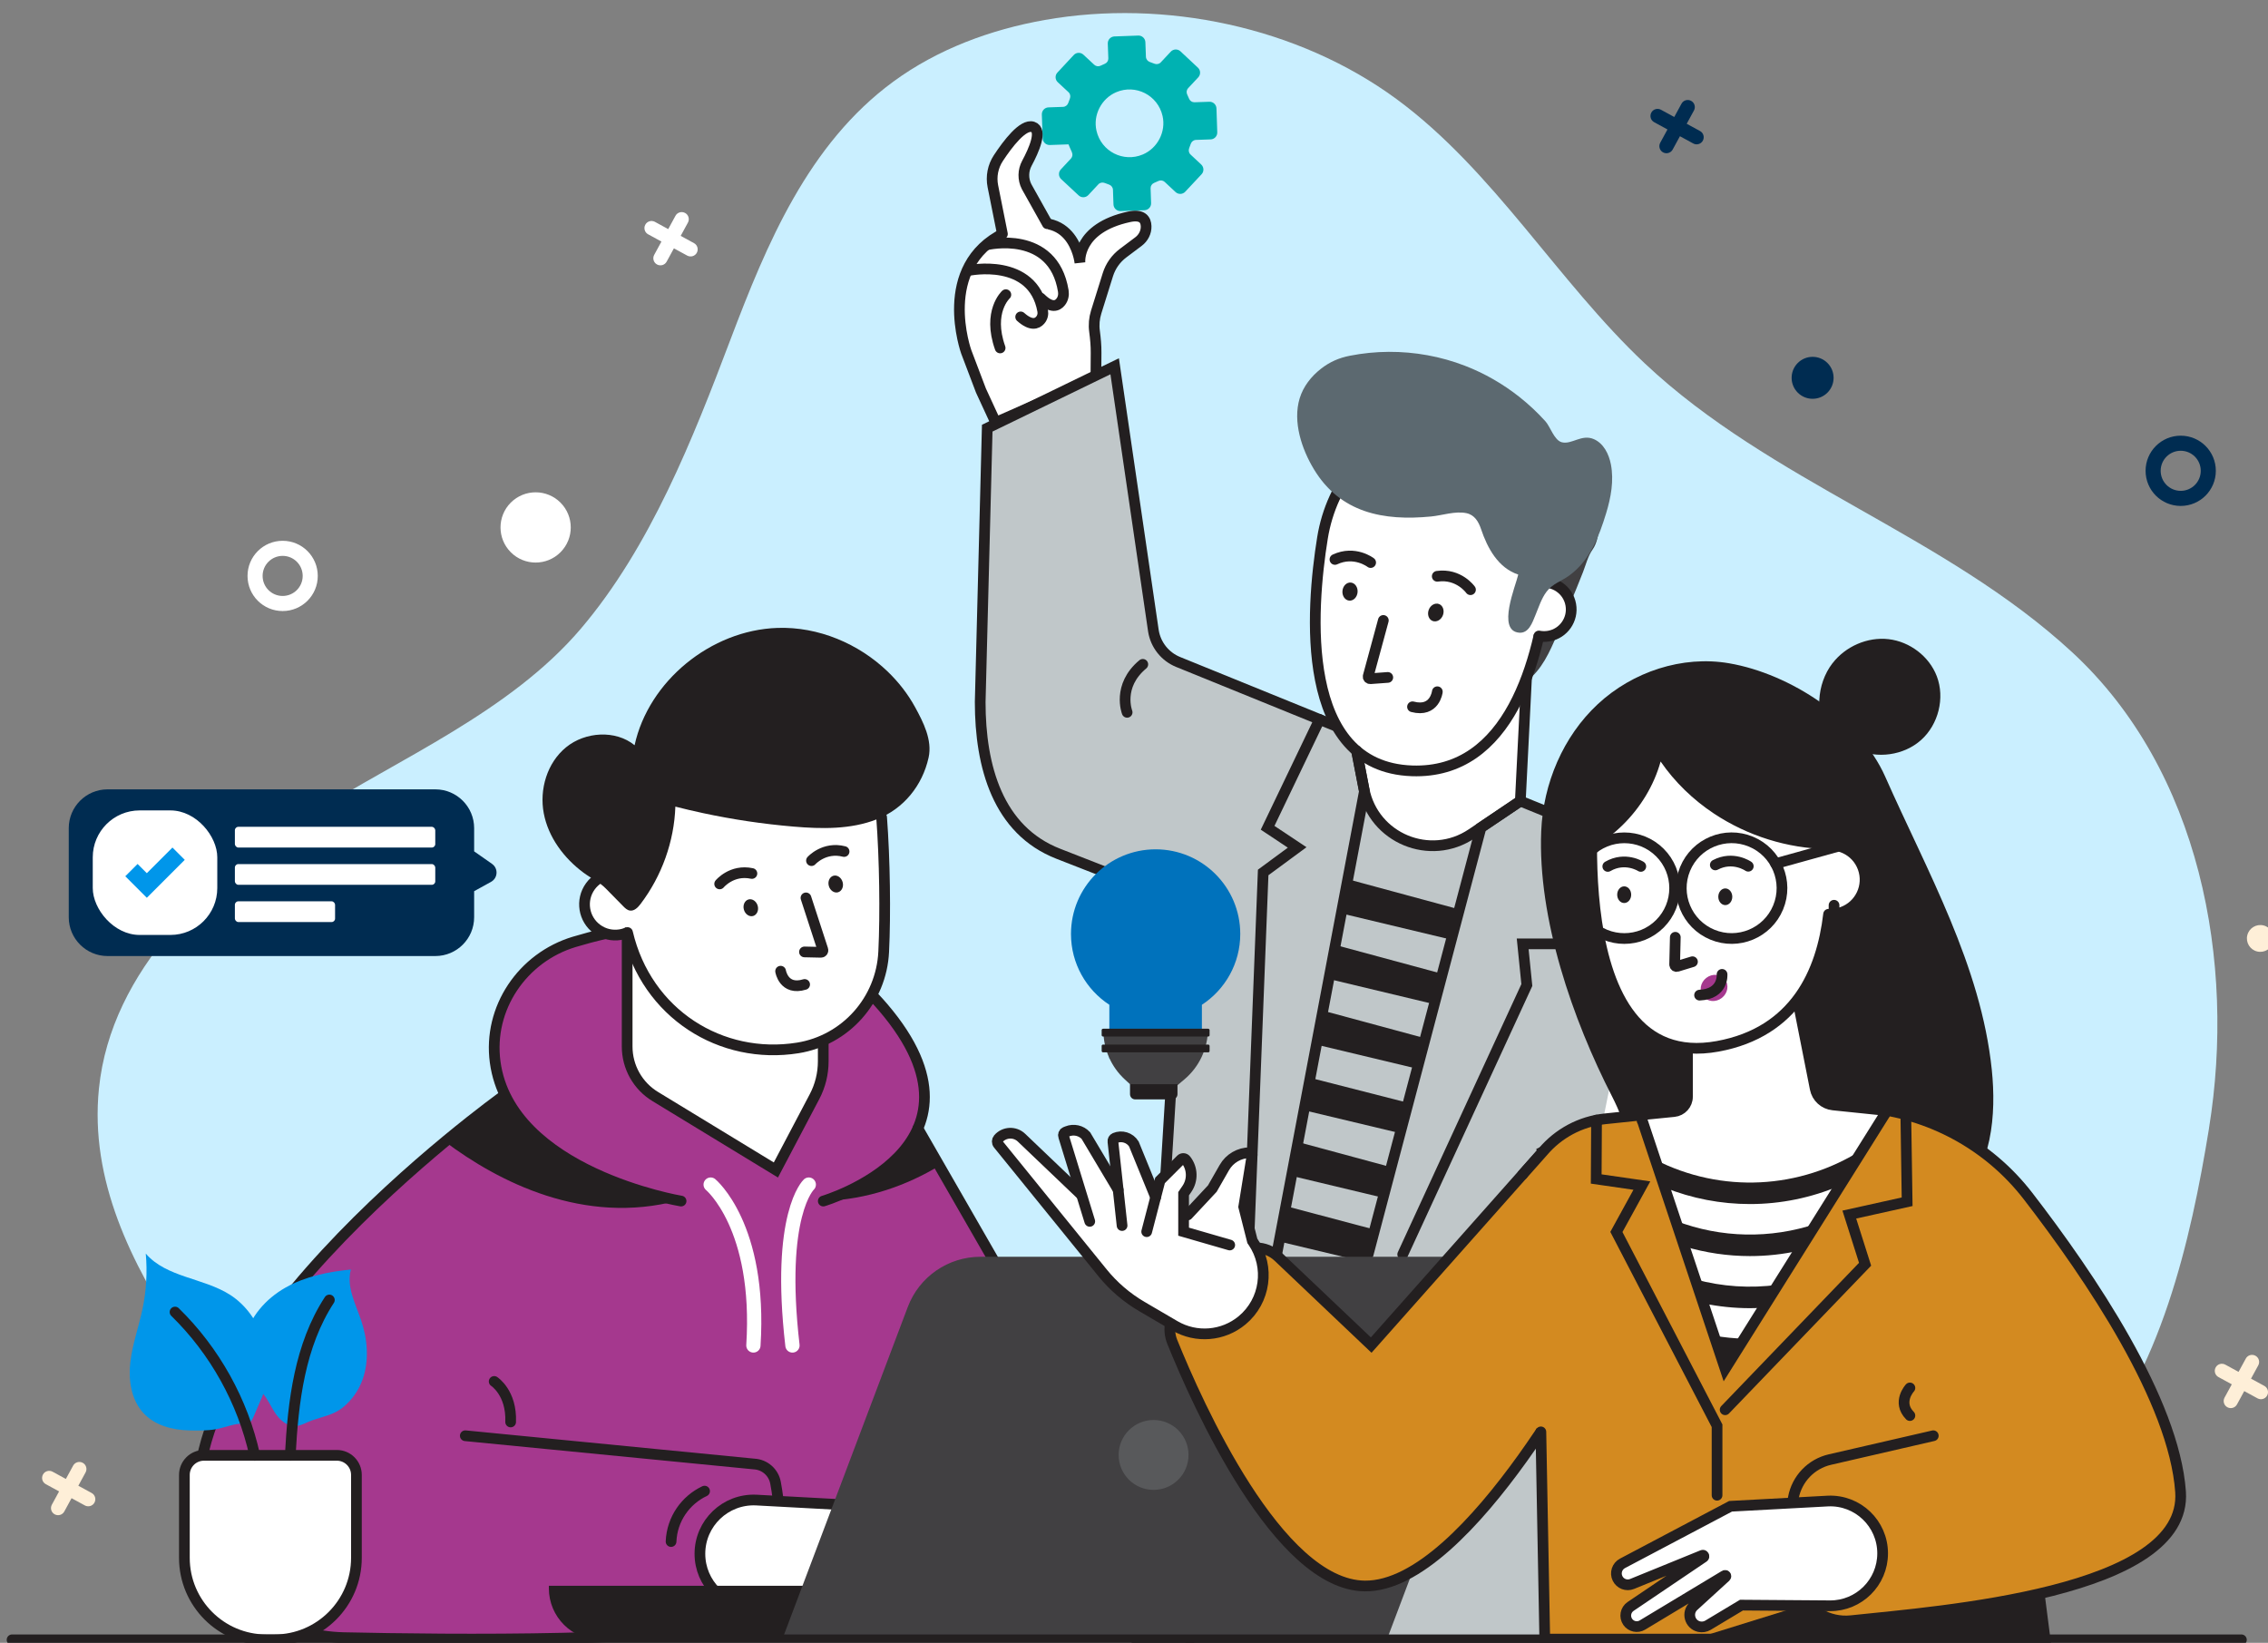
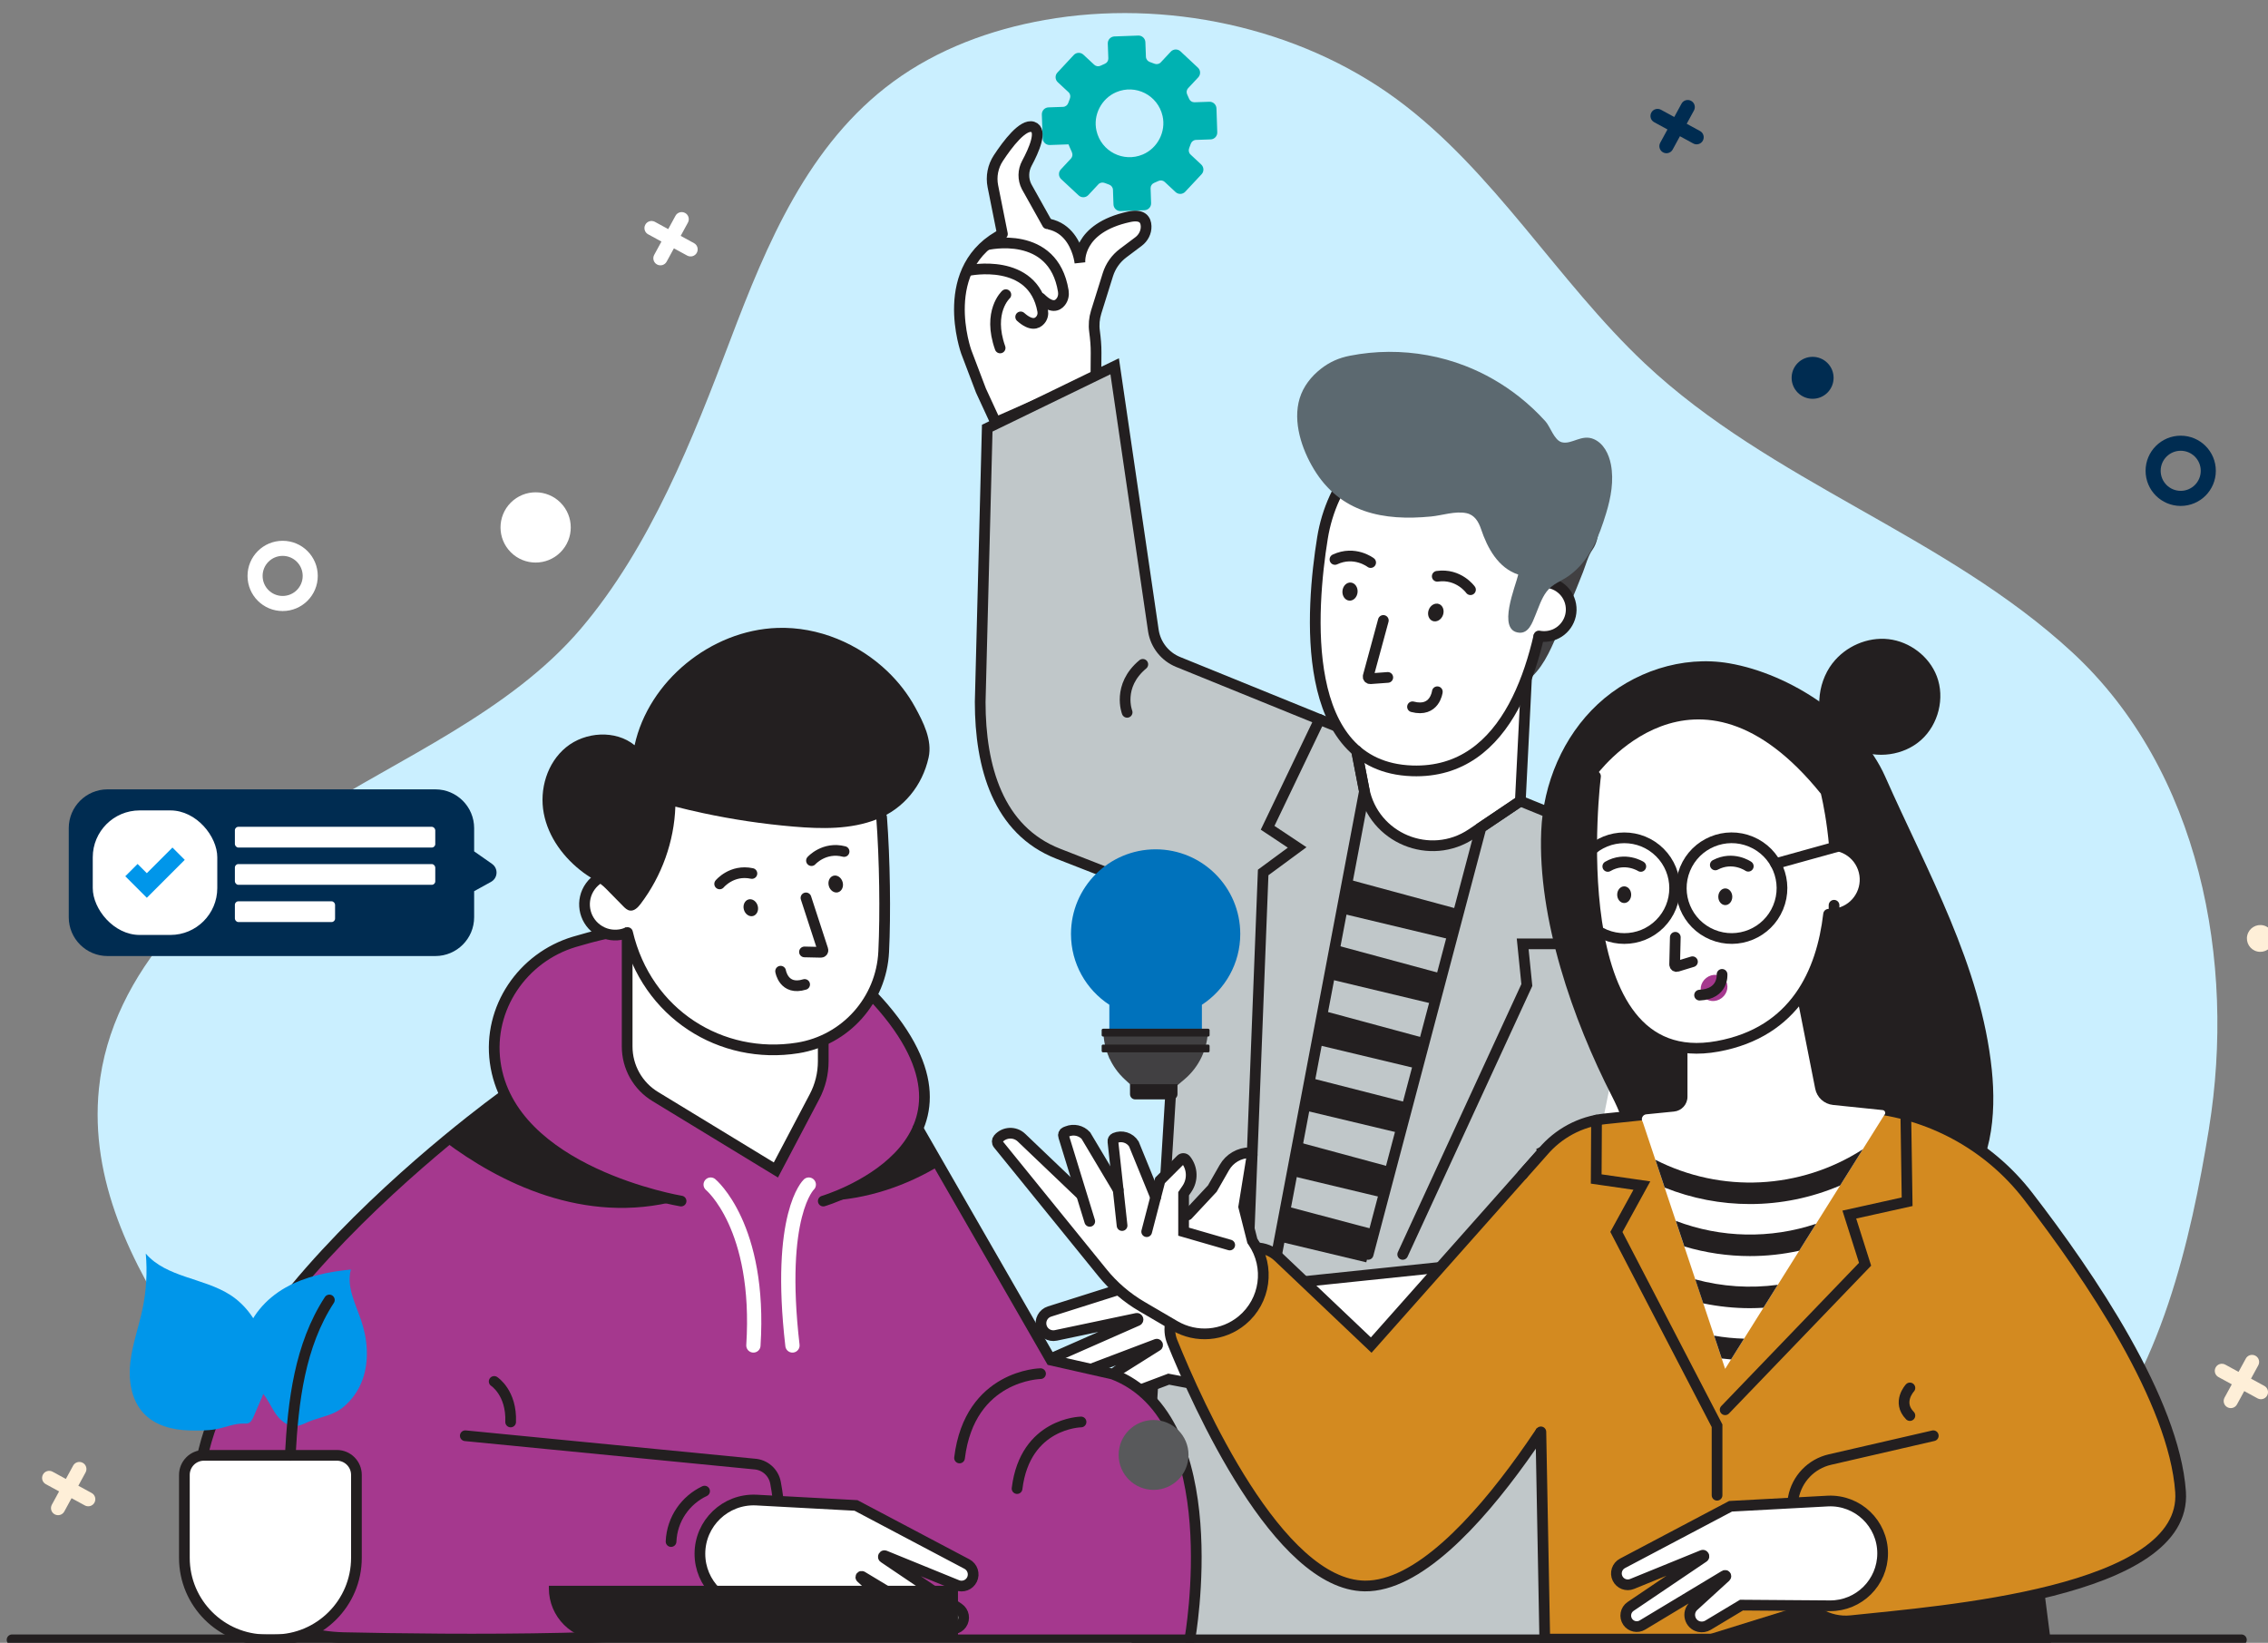
<svg xmlns="http://www.w3.org/2000/svg" id="Livello_1" viewBox="0 0 622.51 450.89">
  <rect x="0" y="0" width="622.51" height="450.89" fill="#808080" stroke="none" />
  <defs>
    <style>.cls-1{stroke:#fff;stroke-width:3.92px;}.cls-1,.cls-2{fill:none;stroke-linecap:round;stroke-miterlimit:10;}.cls-2{stroke:#231f20;stroke-width:2.94px;}.cls-3{fill:#5c6970;}.cls-3,.cls-4,.cls-5,.cls-6,.cls-7,.cls-8,.cls-9,.cls-10,.cls-11,.cls-12,.cls-13,.cls-14,.cls-15,.cls-16{stroke-width:0px;}.cls-4{fill:#58595b;}.cls-5{fill:#414042;}.cls-6{fill:#231f20;}.cls-7{fill:#d38a20;}.cls-8{fill:#caefff;}.cls-9{fill:#c0c7c9;}.cls-10{fill:#a5388e;}.cls-11{fill:#fff;}.cls-12{fill:#feefd8;}.cls-13{fill:#002c51;}.cls-14{fill:#00b2b2;}.cls-15{fill:#0096ea;}.cls-16{fill:#0072bc;}</style>
  </defs>
  <path class="cls-8" d="m606.31,309.68c7.4-45.6-2.41-98.2-37.55-130.66-34.96-32.29-82.6-46.62-117.32-79.29-23.99-22.58-41.4-52.87-68.09-72.51C356.3,7.33,319.64-.33,286.78,5.48c-14.87,2.63-29.41,8-41.58,16.92-23.36,17.13-34.74,44.51-44.68,70.73-10.31,27.23-22.02,57.04-41.15,79.49-19.36,22.71-49.48,35.39-74.23,51.05-27.68,17.51-54.65,42.48-57.98,75.07-2.58,25.24,8.94,48.09,22.38,68.52,17.81,27.1,39.08,53.03,55.1,80.97,45.65-2.35,93.11.32,139.13.55,58.5.3,117,.59,175.5.89,24.83.13,53.12,4.46,76.4-4.05,27.16-9.93,56.5-22.37,76.08-44.65,21.25-24.19,29.56-60.39,34.57-91.29Z" />
  <path class="cls-14" d="m294.21,41.8c.27.58.17,1.26-.27,1.73l-2.77,2.97c-.71.76-.67,1.95.09,2.66l4.8,4.47c.76.71,1.95.67,2.66-.09l2.75-2.95c.45-.49,1.16-.61,1.78-.36.37.15.75.29,1.13.42.63.21,1.08.77,1.1,1.44l.14,4.02c.04,1.04.91,1.86,1.95,1.82l6.56-.23c1.04-.04,1.86-.91,1.82-1.95l-.14-4.06c-.02-.64.35-1.23.94-1.48.38-.16.81-.35,1.21-.54.58-.27,1.26-.17,1.73.27l2.97,2.77c.76.71,1.95.67,2.66-.09l4.48-4.79c.71-.76.67-1.95-.09-2.67l-2.94-2.75c-.49-.46-.61-1.16-.36-1.78.15-.37.29-.75.42-1.13.21-.63.77-1.08,1.44-1.1l4.02-.14c1.04-.03,1.86-.91,1.82-1.95l-.22-6.56c-.04-1.04-.91-1.86-1.95-1.82l-4.07.14c-.64.02-1.23-.35-1.48-.94-.16-.38-.35-.81-.54-1.21-.27-.58-.17-1.26.27-1.73l2.77-2.96c.71-.76.67-1.95-.09-2.66l-4.79-4.48c-.76-.71-1.95-.67-2.66.09l-2.75,2.94c-.46.49-1.16.61-1.78.35-.39-.16-.78-.31-1.18-.44-.63-.21-1.08-.77-1.11-1.43l-.15-4.02c-.04-1.04-.91-1.85-1.95-1.82l-6.55.24c-1.04.04-1.85.91-1.82,1.95l.15,4.06c.02.64-.34,1.23-.93,1.48-.38.16-.81.36-1.21.55-.58.27-1.26.17-1.73-.27l-2.97-2.76c-.76-.71-1.96-.67-2.66.1l-4.47,4.8c-.71.76-.67,1.95.1,2.66l2.95,2.74c.49.46.61,1.16.36,1.78-.15.37-.29.75-.42,1.13-.21.63-.77,1.08-1.43,1.11l-4.02.14c-1.04.04-1.85.91-1.82,1.95l.23,6.56c.04,1.04.91,1.85,1.95,1.82l5.14-.18c.02.07.5,1.22.95,2.19Zm19.48.59c-5.32,2.27-11.44-.78-12.74-6.54-.97-4.29,1.37-8.81,5.41-10.54,5.32-2.28,11.44.78,12.74,6.54.97,4.29-1.37,8.82-5.41,10.54Z" />
  <path class="cls-5" d="m426.57,135.01c1.56-.19,2.98.1,4.39.74.66.3,1.37.34,2.04.6.76.29,1.47.72,2.16,1.15,1.8,1.13,3.77,2.5,4.14,4.59.17.97-.04,1.96-.25,2.92-.45,1.98-.72,4.11-1.91,5.8-1.3,1.83-1.84,4.15-2.64,6.2-2.26,5.77-4.69,11.47-7.12,17.18-2.02,4.73-4.21,9.7-8.35,12.75-1.3.96-3.04,1.71-4.49,1.01-1.21-.58-1.79-1.97-2.22-3.25-3.53-10.64-3.64-22.38-.3-33.09,1.59-5.11,4.06-10.13,8.17-13.57,1.83-1.53,4.02-2.74,6.39-3.02Z" />
  <path class="cls-11" d="m275.71,63.95c18.8-9.11,20.67,7.84,20.71,8.18-.03-.31-.83-9.51,13.48-12.62,3.69-.8,4.62.84,4.68,2.56.06,1.66-.76,3.23-2.09,4.23l-4.23,3.18c-1.98,1.49-3.44,3.55-4.18,5.92l-3.21,10.26c-.53,1.71-.69,3.5-.45,5.26.26,1.97.45,3.95.43,5.94l-.05,6.97-27.51,12.12-4.04-8.75-4.03-10.61s-8.48-23.44,10.51-32.65Z" />
  <path class="cls-2" d="m275.71,63.95c18.8-9.11,20.67,7.84,20.71,8.18-.03-.31-.83-9.51,13.48-12.62,3.69-.8,4.62.84,4.68,2.56.06,1.66-.76,3.23-2.09,4.23l-4.23,3.18c-1.98,1.49-3.44,3.55-4.18,5.92l-3.21,10.26c-.53,1.71-.69,3.5-.45,5.26.26,1.97.45,3.95.43,5.94l-.05,6.97-27.51,12.12-4.04-8.75-4.03-10.61s-8.48-23.44,10.51-32.65Z" />
  <path class="cls-11" d="m275.39,65.51l-2.88-14.39c-.53-2.66,0-5.43,1.49-7.7,2.58-3.93,6.77-9.45,9.46-8.59,2.75.89.3,6.43-1.62,9.99-1.07,1.99-1.1,4.38-.08,6.39l6.48,12.89-12.85,1.4Z" />
  <path class="cls-2" d="m275.14,64.23l-2.62-13.11c-.53-2.66,0-5.43,1.49-7.7,2.58-3.93,6.77-9.45,9.46-8.59,2.75.89.3,6.43-1.62,9.99-1.07,1.99-1.1,4.38-.08,6.39l5.7,10.19" />
  <path class="cls-2" d="m270.97,67.16s18.11-4.28,20.88,12.71c.17,1.05-.05,2.15-.71,2.98-.89,1.14-2.57,1.89-5.51-1.03" />
  <path class="cls-2" d="m265.92,74.23s17.59-3.72,20.27,11.06c.17.91-.05,1.87-.69,2.59-.87.99-2.5,1.64-5.35-.9" />
  <path class="cls-2" d="m276.08,80.88s-5.11,4.65-1.57,14.62" />
  <path class="cls-9" d="m452.61,234.21l-129.24-52.52c-3.61-1.47-6.18-4.71-6.79-8.56l-10.63-72.6-34.98,16.99-1.93,75.17c0,17.76,4.88,35.17,21.42,41.63l23.55,9.2c6.48,2.53,10.48,9.06,9.8,15.98l-11.7,190.3h151.17v-199.74c0-6.96-4.22-13.23-10.67-15.85Z" />
  <path class="cls-2" d="m452.61,234.21l-129.24-52.52c-3.61-1.47-6.18-4.71-6.79-8.56l-10.63-72.6-34.98,16.99-1.93,75.17c0,17.76,4.88,35.17,21.42,41.63l23.55,9.2c6.48,2.53,10.48,9.06,9.8,15.98l-11.7,190.94h151.17v-200.38c0-6.96-4.22-13.23-10.67-15.85Z" />
  <path class="cls-11" d="m451.51,250.14l2.93-14.71c11.93,5.17,20.73,15.67,23.72,28.33l18.29,77.41c5.39,22.8-11.91,44.65-35.33,44.65h-113.78s-14.89-22.25,0-32.99l85.54-10.04,18.63-92.65Z" />
  <path class="cls-2" d="m454.44,235.43c11.93,5.17,20.73,15.67,23.72,28.33l18.29,77.41c5.39,22.8-11.91,44.65-35.33,44.65h-110.97c-1.8,0-3.45-.98-4.32-2.55-3.37-6.15-10.3-21.92,1.51-30.43l54.99-5.72" />
  <path class="cls-11" d="m419.08,184.26l-1.79,35.6-13.71,9.23c-11.23,7.56-26.55,1.21-29.12-12.09l-3.06-15.79,1.48-22.92,46.2,5.97Z" />
  <path class="cls-2" d="m419.08,184.26l-1.79,35.6-13.34,8.98c-11.41,7.68-26.96,1.23-29.57-12.27l-2.98-15.36,1.48-22.92,46.2,5.97Z" />
  <path class="cls-11" d="m372.59,126.96c-5.12,5.82-8.36,13.04-9.6,20.69-3.18,19.68-6.58,62.81,24.56,63.92,26.92.96,34.96-30.68,37.34-51.89,1.73-15.5-5.35-30.81-18.68-38.92-9.59-5.84-21.64-7.43-33.62,6.2Z" />
  <path class="cls-2" d="m372.59,126.96c-5.12,5.82-8.36,13.04-9.6,20.69-3.18,19.68-6.58,62.81,24.56,63.92,26.92.96,34.96-30.68,37.34-51.89,1.73-15.5-5.35-30.81-18.68-38.92-9.59-5.84-21.64-7.43-33.62,6.2Z" />
  <path class="cls-11" d="m416.51,168.58c.72,4.04,4.59,6.73,8.62,6,4.04-.72,6.73-4.59,6-8.62-.72-4.04-4.59-6.73-8.62-6-4.04.72-6.73,4.59-6,8.62Z" />
  <path class="cls-2" d="m422.39,174.56c.88.17,1.81.19,2.75.02,4.04-.72,6.73-4.59,6-8.62-.72-4.04-4.59-6.73-8.62-6" />
  <path class="cls-3" d="m421.41,168.9c.92-2.2,1.65-4.62,3.11-6.54,1.67-2.18,4.02-2.82,6.18-4.38,5.67-4.11,8.18-10.68,10.15-17.13,1.32-4.33,2.16-8.94,1.3-13.39-.55-2.86-2.02-5.79-4.7-6.94-3.33-1.43-6.02,1.54-8.75.87-2.09-.51-3.18-4.26-4.49-5.72-2.19-2.43-4.58-4.67-7.14-6.7-4.53-3.59-9.6-6.51-15-8.59-6.65-2.57-13.79-3.85-20.91-3.81-3.58.02-7.16.38-10.67,1.07-3,.59-5.52,1.7-7.93,3.58-2.67,2.08-4.85,4.86-5.84,8.13-1.94,6.42.58,13.94,3.92,19.45,7.24,11.96,19.07,14.24,32.16,12.96,3.08-.3,6.63-1.56,9.71-.91,2.23.47,3.32,2.35,4,4.37,1.75,5.19,4.66,10.64,10.21,12.48-.69,3.1-5.95,15.42.24,15.95,2.65.23,3.63-2.78,4.45-4.75Z" />
  <path class="cls-2" d="m426.18,322.5s-5.02,6.4-2.35,13.72" />
  <path class="cls-11" d="m351.68,352.6l-28.86-3.64-34.74,11c-1.75.55-2.74,2.39-2.24,4.16h0c.48,1.72,2.22,2.77,3.97,2.4l22.17-4.67c.38-.08.55.45.19.61l-24,10.57c-1.68.74-2.43,2.72-1.66,4.38h0c.72,1.56,2.53,2.3,4.15,1.69l26.76-10.15c.27-.1.45.27.21.42l-10.93,6.87c-2.46,1.55-2.16,5.22.52,6.35h0c.85.36,1.8.37,2.66.05l10.9-4.11,25.91,4.89c8.51,1.59,16.7-4.04,18.24-12.57h0c1.59-8.75-4.44-17.05-13.25-18.26Z" />
  <path class="cls-2" d="m351.68,352.6l-28.86-3.64-34.74,11c-1.75.55-2.74,2.39-2.24,4.16h0c.48,1.72,2.22,2.77,3.97,2.4l22.17-4.67c.38-.08.55.45.19.61l-24,10.57c-1.68.74-2.43,2.72-1.66,4.38h0c.72,1.56,2.53,2.3,4.15,1.69l26.76-10.15c.27-.1.45.27.21.42l-10.93,6.87c-2.46,1.55-2.16,5.22.52,6.35h0c.85.36,1.8.37,2.66.05l10.9-4.11,25.91,4.89c8.51,1.59,16.7-4.04,18.24-12.57h0c1.59-8.75-4.44-17.05-13.25-18.26Z" />
  <path class="cls-2" d="m309.37,195.51s-2.83-7.22,4.3-13.17" />
  <path class="cls-2" d="m379.69,170.29l-4.15,15.29c-.1.37.19.73.58.7l4.79-.35" />
  <path class="cls-2" d="m394.51,189.86s-.67,5.75-6.81,4.13" />
  <path class="cls-2" d="m376.21,154.4s-4.38-3.39-9.8-.85" />
  <path class="cls-2" d="m403.61,161.85s-3.2-4.52-9.12-3.68" />
  <path class="cls-6" d="m368.47,162.19c-.12,1.37.71,2.56,1.86,2.66,1.15.1,2.17-.93,2.29-2.3s-.71-2.56-1.86-2.66c-1.15-.1-2.17.93-2.29,2.3Z" />
  <path class="cls-6" d="m392.14,167.41c-.46,1.29.04,2.66,1.12,3.04s2.34-.35,2.8-1.64c.46-1.29-.04-2.66-1.12-3.04s-2.34.35-2.8,1.64Z" />
  <polyline class="cls-2" points="426.82 223.73 431.25 259.06 417.94 259.06 419.08 270.36 385.01 344.29" />
  <polyline class="cls-2" points="362.19 197.46 347.93 227.2 356.04 232.59 346.71 239.46 342.51 347.12" />
  <polygon class="cls-6" points="368.15 250.69 398.34 257.91 400.58 249.61 370.14 241.37 368.15 250.69" />
  <polygon class="cls-6" points="364.74 268.7 394.16 275.74 396.41 267.43 366.51 259.35 364.74 268.7" />
  <polygon class="cls-6" points="361.33 286.71 389.09 293.35 391.2 284.98 363.09 277.38 361.33 286.71" />
  <polygon class="cls-6" points="357.91 304.72 384.37 311.04 386.52 302.7 359.6 295.82 357.91 304.72" />
  <polygon class="cls-6" points="354.5 322.73 379.71 328.76 381.85 320.36 356.26 313.44 354.5 322.73" />
  <polygon class="cls-6" points="351.09 340.74 375.01 346.46 377.32 337.5 352.93 331.03 351.09 340.74" />
  <polyline class="cls-2" points="417.3 219.86 406.5 227.13 375.52 344.29" />
  <polyline class="cls-2" points="372.35 206.06 374.5 217.18 349.88 347.12" />
  <path class="cls-16" d="m340.42,256.34c0-12.83-10.4-23.23-23.23-23.23s-23.23,10.4-23.23,23.23c0,8.14,4.19,15.29,10.53,19.44v14.82l25.4-2.61v-12.21c6.34-4.15,10.53-11.3,10.53-19.44Z" />
  <path class="cls-5" d="m325.03,296.3l-1.93,1.62h-12.57l-1.81-1.67c-3.74-3.44-5.86-8.29-5.86-13.37v-.52h28.69c0,5.38-2.38,10.48-6.51,13.93Z" />
  <rect class="cls-6" x="302.38" y="282.36" width="29.62" height="2.13" rx=".36" ry=".36" />
  <rect class="cls-6" x="302.38" y="286.7" width="29.62" height="2.13" rx=".36" ry=".36" />
  <path class="cls-6" d="m310.16,297.58h13.03v2.74c0,.79-.64,1.43-1.43,1.43h-10.17c-.79,0-1.43-.64-1.43-1.43v-2.74h0Z" />
  <path class="cls-10" d="m233.78,296.48c6.8-.02,13.07,3.62,16.44,9.53l38.29,67.3,16.93,3.83c31.97,12.22,21.16,72.74,21.16,72.74l-232.33-.4c-15.6-.35-29.98-9.24-36.56-23.38-22.76-48.91,66.31-115.24,83.43-127.4,1.79-1.27,3.93-1.96,6.14-1.96l86.52-.25Z" />
  <path class="cls-6" d="m138.26,300.75c-3.93,2.86-9.63,7.14-16.24,12.51,14.81,11.14,38.29,23.14,64.08,16.24,0,0-37.71-5.71-47.84-28.75Z" />
  <path class="cls-6" d="m225.97,329.65c12.29-.42,22.99-4.32,32.1-9.83l-6.08-10.68c-6.16,14.06-26.03,20.51-26.03,20.51Z" />
  <path class="cls-10" d="m242.42,276.52c-25.71-30.12-63.87-24.31-84.81-18.01-14.25,4.29-23.7,18.24-21.71,32.98,4.09,30.33,51.03,38.16,51.03,38.16h39.02s49.37-14.58,16.46-53.13Z" />
  <path class="cls-2" d="m186.94,329.65s-46.94-7.82-51.03-38.16c-1.99-14.74,7.46-28.69,21.71-32.98,20.94-6.3,59.09-12.11,84.81,18.01,32.91,38.55-16.46,53.13-16.46,53.13" />
  <circle class="cls-11" cx="168.86" cy="248.22" r="8.43" transform="translate(-131.22 239.45) rotate(-54.1)" />
  <circle class="cls-2" cx="168.86" cy="248.22" r="8.43" transform="translate(-131.22 239.45) rotate(-54.1)" />
  <path class="cls-11" d="m172.14,256.46v32.44c0,4.58,2.39,8.83,6.3,11.21l34.52,21.02,13.01-24.68v-30.74l-53.82-9.24Z" />
  <path class="cls-2" d="m172.14,256.46v30.78c0,5.61,2.92,10.81,7.71,13.72l33.11,20.16,10.6-20.12c1.58-2.99,2.4-6.32,2.4-9.71v-5.63" />
  <path class="cls-11" d="m218.97,287.62h0c-21,3.36-41.11-9.82-46.41-30.42l-10.87-42.31s69.14-30.16,76.14-12.19c5.58,14.33,5.63,39.87,4.73,58.54-.64,13.27-10.47,24.28-23.58,26.38Z" />
  <path class="cls-2" d="m241.98,224.31c.87,11.51,1.08,26.57.57,36.93-.64,13.27-10.47,24.28-23.58,26.38h0c-21,3.36-41.48-9.31-46.73-31.67" />
  <path class="cls-6" d="m192.92,223.16c-2.53-.54-5.05-1.13-7.55-1.77-.33,9.56-3.71,19.03-9.56,26.73-.72.95-1.72,1.97-2.91,1.8-.75-.11-1.33-.67-1.85-1.2-1.59-1.62-3.18-3.23-4.77-4.85-1.89-1.92-3.91-2.71-6.12-4.35-5.41-4.01-9.67-9.75-10.91-16.3-1.24-6.55.9-13.86,6.14-18.13,5.24-4.28,13.59-4.81,18.79-.55,3.84-17.57,20.88-31.57,39.18-32.2,11.27-.39,22.34,4.33,30.3,11.99,2.97,2.86,5.53,6.14,7.5,9.74,2.25,4.1,4.78,9.05,3.72,13.84-1.71,7.71-6.84,14.06-14.22,16.96-7.17,2.82-15.16,2.65-22.84,2-8.38-.71-16.7-1.95-24.91-3.71Z" />
  <path class="cls-2" d="m251.93,309.72l36.57,63.59,16.93,3.83c31.97,12.22,21.16,72.74,21.16,72.74" />
  <path class="cls-2" d="m138.26,300.75s-103.39,73.86-80.57,125.34c6.32,14.26,20.96,23.03,36.56,23.38,28.54.64,95.88,1.29,108.8-4.63,13.21-6.06,11.81-27.22,9.81-37.89-.54-2.85-2.95-4.97-5.85-5.13l-79.3-7.76" />
  <path class="cls-11" d="m207.5,411.71l27.45,1.48,30.45,16.09c1.53.81,2.14,2.69,1.39,4.24h0c-.74,1.52-2.53,2.2-4.09,1.56l-19.83-8.08c-.34-.14-.58.33-.28.53l20.54,13.87c1.44.97,1.8,2.94.8,4.36h0c-.94,1.33-2.74,1.72-4.14.87l-23.17-13.95c-.23-.14-.47.18-.27.36l9.01,8.24c2.03,1.85,1.13,5.22-1.55,5.82h0c-.85.19-1.74.04-2.48-.4l-9.45-5.66-24.92.18c-8.19.05-14.85-6.58-14.85-14.76h0c0-8.4,7-15.11,15.4-14.75Z" />
  <path class="cls-2" d="m207.5,411.71l27.45,1.48,30.45,16.09c1.53.81,2.14,2.69,1.39,4.24h0c-.74,1.52-2.53,2.2-4.09,1.56l-19.83-8.08c-.34-.14-.58.33-.28.53l20.54,13.87c1.44.97,1.8,2.94.8,4.36h0c-.94,1.33-2.74,1.72-4.14.87l-23.17-13.95c-.23-.14-.47.18-.27.36l9.01,8.24c2.03,1.85,1.13,5.22-1.55,5.82h0c-.85.19-1.74.04-2.48-.4l-9.45-5.66-24.92.18c-8.19.05-14.85-6.58-14.85-14.76h0c0-8.4,7-15.11,15.4-14.75Z" />
  <path class="cls-2" d="m184.19,423.1h0c.26-6.19,3.99-11.39,9.2-13.84" />
  <path class="cls-2" d="m135.64,379.16s4.83,3.09,4.52,11.12" />
  <path class="cls-2" d="m285.6,377.02s-19.44.3-22.23,23.14" />
  <path class="cls-2" d="m296.72,390.28s-15.36.24-17.56,18.28" />
  <path class="cls-1" d="m195.06,325.13s13.82,11.42,11.73,44.15" />
  <path class="cls-1" d="m221.99,325.13s-8.66,8.03-4.48,44.15" />
  <path class="cls-2" d="m221.22,246.44l4.64,14.24c.11.34-.15.69-.51.69l-4.54-.1" />
  <path class="cls-2" d="m214.26,266.56s.85,5.41,6.59,3.64" />
  <path class="cls-2" d="m222.73,236.21s3.48-3.91,8.95-2.5" />
  <path class="cls-2" d="m197.53,242.6s3.32-4.05,8.85-2.86" />
  <path class="cls-6" d="m231.28,242.1c.35,1.25-.22,2.5-1.26,2.8-1.05.29-2.18-.49-2.53-1.74-.35-1.25.22-2.5,1.26-2.8,1.05-.29,2.18.49,2.53,1.74Z" />
  <path class="cls-6" d="m207.97,248.61c.35,1.25-.22,2.5-1.26,2.8-1.05.29-2.18-.49-2.53-1.74-.35-1.25.22-2.5,1.26-2.8,1.05-.29,2.18.49,2.53,1.74Z" />
  <path class="cls-6" d="m150.66,435.25h112.28v14.84h-98.15c-7.8,0-14.14-6.33-14.14-14.14v-.7h0Z" />
-   <path class="cls-5" d="m380.63,450.08h-165.97l34.5-91.35c3.13-8.3,11.08-13.79,19.95-13.79h134.5c8.08,0,13.67,8.08,10.82,15.65l-33.8,89.5Z" />
  <circle class="cls-4" cx="316.63" cy="399.33" r="9.59" />
  <path class="cls-6" d="m472.18,346.64c20.11,6.27,51.93-5.46,64.9-17.07,9.78-8.76,10.87-23.81,9.62-35.94-2.95-28.63-17.8-54.57-29.24-80.43-7-15.82-26.06-28.26-42.86-31.15-12.85-2.21-26.5,2.33-36.04,11.21-9.54,8.88-14.98,21.79-15.53,34.82-1.01,24.04,8.64,51.79,19.47,72.91,7.49,14.6,11.35,39.93,29.68,45.64Z" />
  <path class="cls-7" d="m423.47,316.1l-47.11,53.08-25.5-24.21c-3.46-3.28-8.86-3.32-12.37-.09l-14.48,13.36c-2.77,2.55-3.67,6.55-2.26,10.04,6.98,17.25,29.05,66.72,52.82,67.02,28.79.36,65.05-70.38,65.05-70.38l-16.17-48.81Z" />
  <path class="cls-2" d="m423.47,316.1l-47.11,53.08-25.5-24.21c-3.46-3.28-8.86-3.32-12.37-.09l-14.48,13.36c-2.77,2.55-3.67,6.55-2.26,10.04,6.98,17.25,29.05,66.72,52.82,67.02,28.79.36,65.05-70.38,65.05-70.38l-16.17-48.81Z" />
  <path class="cls-7" d="m508.9,303.7l-19.85-1.71-48.52,5.08c-11.47,1.2-20.76,9.85-22.76,21.21l-6.79,38.39c-1.41,8,1.28,16.18,7.17,21.78l4.78,4.55,1.07,56.88h137.32l-14.79-115.06c-4.85-17.19-19.83-29.58-37.62-31.11Z" />
  <polygon class="cls-6" points="557.61 421.08 561.32 449.87 464.9 449.87 557.61 421.08" />
  <path class="cls-2" d="m422.93,393l1.07,56.88h137.32l-14.79-115.06c-4.85-17.19-19.83-29.58-37.62-31.11l-19.85-1.71-48.52,5.08c-6.81.71-12.85,4.05-17.06,9.03l-5.53,6.23" />
  <path class="cls-7" d="m489.05,301.99l22.98,1.98c17.61,1.52,33.81,10.31,44.61,24.3,17.02,22.04,40.11,56.18,41.87,81.17,1.96,27.81-65.84,32.76-90.42,35.38-6.3.67-12.31-2.96-14.54-8.89-2.09-5.56-3.42-13.7-1.31-24.89.97-5.16,4.9-9.26,10.02-10.44l28.38-6.54s-28.44-29.15-28.79-43.01c-.36-13.86-12.8-49.06-12.8-49.06Z" />
  <path class="cls-2" d="m489.05,301.99l22.98,1.98c17.61,1.52,33.81,10.31,44.61,24.3,17.02,22.04,40.11,56.18,41.87,81.17,1.96,27.81-65.84,32.76-90.42,35.38-6.3.67-12.31-2.96-14.54-8.89-2.09-5.56-3.42-13.7-1.31-24.89.97-5.16,4.9-9.26,10.02-10.44l28.38-6.54" />
  <path class="cls-11" d="m501.75,411.98l-26.75,1.44-29.67,15.67c-1.49.79-2.09,2.62-1.35,4.13h0c.72,1.48,2.47,2.15,3.99,1.52l19.32-7.87c.33-.13.57.32.28.52l-20.01,13.52c-1.4.95-1.75,2.86-.78,4.25h0c.91,1.3,2.67,1.67,4.03.85l22.58-13.59c.23-.14.45.17.26.35l-8.78,8.02c-1.98,1.81-1.1,5.09,1.51,5.67h0c.83.18,1.69.04,2.42-.39l9.2-5.52,24.28.18c7.98.05,14.46-6.41,14.46-14.38h0c0-8.19-6.82-14.72-15-14.37Z" />
  <path class="cls-2" d="m501.75,411.98l-26.75,1.44-29.67,15.67c-1.49.79-2.09,2.62-1.35,4.13h0c.72,1.48,2.47,2.15,3.99,1.52l19.32-7.87c.33-.13.57.32.28.52l-20.01,13.52c-1.4.95-1.75,2.86-.78,4.25h0c.91,1.3,2.67,1.67,4.03.85l22.58-13.59c.23-.14.45.17.26.35l-8.78,8.02c-1.98,1.81-1.1,5.09,1.51,5.67h0c.83.18,1.69.04,2.42-.39l9.2-5.52,24.28.18c7.98.05,14.46-6.41,14.46-14.38h0c0-8.19-6.82-14.72-15-14.37Z" />
  <path class="cls-11" d="m491.24,263.45l6.99,35.36c.47,2.4,2.46,4.21,4.89,4.46l13.63,1.41c.66.07.94.88.45,1.34l-43.69,69.68-22.61-67.74c-.6-.84-.07-2.02.96-2.12l7.63-.76c2.09-.21,3.68-1.97,3.68-4.06v-35.83l28.07-1.72Z" />
  <path class="cls-6" d="m465.31,351.14c7.41,2.02,15.12,2.51,22.66,1.49l-3.95,6.3c-1.23.07-2.47.12-3.71.12-4.29,0-8.58-.45-12.81-1.32l-2.2-6.58Z" />
  <path class="cls-6" d="m511.29,315.45l-6.23,9.94c-7.89,3.37-16.31,5.08-24.74,5.08-7.94,0-15.88-1.5-23.41-4.52l-2.54-7.62c18.1,9.22,39.69,8.19,56.89-2.86.01,0,.03-.01.04-.02Z" />
  <path class="cls-6" d="m498.47,335.89l-4.63,7.39c-4.45.98-8.98,1.47-13.52,1.47-6.06,0-12.13-.88-18.01-2.64l-2.34-7.02c12.42,4.74,26.02,4.98,38.51.79Z" />
  <path class="cls-6" d="m470.47,366.59c2.73.48,5.48.75,8.23.83l-3.57,5.7c-.86-.07-1.71-.15-2.56-.26l-2.09-6.27Z" />
-   <path class="cls-2" d="m491.24,263.45l6.99,35.36c.47,2.4,2.46,4.21,4.89,4.46l13.63,1.41c.66.07.94.88.45,1.34l-43.69,69.68-22.61-67.74c-.6-.84-.07-2.02.96-2.12l7.63-.76c2.09-.21,3.68-1.97,3.68-4.06v-35.83l28.07-1.72Z" />
  <circle class="cls-11" cx="502.44" cy="241.46" r="9.48" transform="translate(-52.08 184.35) rotate(-19.79)" />
  <circle class="cls-2" cx="502.44" cy="241.46" r="9.48" transform="translate(-52.08 184.35) rotate(-19.79)" />
  <path class="cls-11" d="m499.79,217.85s15.48,61.35-28.34,69.33c-43.82,7.98-33.52-74.12-33.52-74.12,0,0,27.22-38.11,61.86,4.79Z" />
  <path class="cls-2" d="m501.9,250.93c-1.87,15.91-9.17,32.37-30.45,36.25-43.82,7.98-33.52-74.12-33.52-74.12" />
  <path class="cls-6" d="m502.96,182.05c-2.2,2.87-3.42,6.43-3.6,10.04-.07,1.35-.3,3.2.3,4.44.84,1.73,2.13,3.32,3.53,4.62.88.82,1.86,1.43,2.81,2.14,1.19.89,1.96,1.68,3.42,2.37,5.77,2.71,13.13,1.69,17.88-2.56,4.75-4.25,6.58-11.52,4.31-17.48-2.08-5.47-7.41-9.51-13.22-10.19-5.81-.68-11.86,1.98-15.42,6.62Z" />
  <path class="cls-2" d="m459.83,257.25l-.18,7.49c-.01.35.32.61.66.51l4.23-1.29" />
  <path class="cls-2" d="m450.36,237.8s-4.29-2.76-9.06,0" />
  <path class="cls-2" d="m479.86,237.75s-4.18-2.93-9.05-.36" />
  <path class="cls-6" d="m443.88,245.56c0,1.27.86,2.29,1.92,2.29s1.92-1.03,1.92-2.29-.86-2.29-1.92-2.29-1.92,1.03-1.92,2.29Z" />
  <ellipse class="cls-6" cx="473.55" cy="246.13" rx="1.92" ry="2.29" />
  <path class="cls-10" d="m467.48,273.48c1.18,1.51,3.48,1.7,5.13.41,1.65-1.29,2.02-3.56.84-5.07-1.18-1.51-3.48-1.7-5.13-.41-1.65,1.29-2.02,3.56-.84,5.07Z" />
  <path class="cls-2" d="m472.66,267.43s.48,5.39-6.17,5.7" />
  <path class="cls-2" d="m524.22,380.94s-3.61,3.89,0,7.58" />
  <path class="cls-11" d="m274,312.56h0c1.65-1.9,4.55-2.04,6.37-.3l16.58,15.82-5.06-16.4c2.66-3.42,6.16,0,6.16,0l8.86,15.01-1.45-13.05c1.64-3.91,5.76.35,5.76.35l6.26,13.48.91-3.48s3.18-4.01,5.69-5.47c.6-.35,1.37-.15,1.74.43.63.99,1.4,2.74.97,4.99-.67,3.57-1.52,3.1-1.52,3.1l-.12,6.39.84.04,6.75-7.23,3.3-5.77c1.44-2.52,4.12-4.08,7.03-4.08h.05c.32,0,.58.28.55.6l-2.31,14.25,2.37,9.36.2.29c4.69,6.87,3.39,16.18-3.01,21.5h0c-5.22,4.34-12.59,4.94-18.45,1.52l-9.08-5.31c-4.13-2.42-7.79-5.56-10.81-9.28l-28.61-35.28c-.35-.43-.34-1.05.02-1.48Z" />
  <path class="cls-2" d="m296.54,327.68l-16.17-15.43c-1.82-1.74-4.72-1.6-6.37.3h0c-.36.42-.38,1.04-.02,1.48l28.61,35.28c3.01,3.72,6.68,6.86,10.81,9.28l9.08,5.31c5.86,3.42,13.23,2.82,18.45-1.52h0c6.4-5.32,7.7-14.63,3.01-21.5l-.2-.29-2.37-9.36,2.31-14.25c.03-.32-.22-.6-.55-.6h-.05c-2.9,0-5.59,1.56-7.03,4.08l-3.3,5.77-6.75,7.23" />
  <path class="cls-2" d="m337.53,341.71l-12.66-3.66v-10.41l.91-1.33c1.64-2.4,1.56-5.58-.21-7.89l-.07-.09c-.33-.44-.97-.48-1.36-.09l-5.74,5.74-3.66,14.07" />
  <path class="cls-2" d="m317.19,328.61l-5.97-14.63c-1.1-1.75-3.31-2.43-5.21-1.62h0c-.38.16-.6.56-.54.97l2.51,23.04" />
  <path class="cls-2" d="m306.91,326.55l-8.87-14.88c-1.3-1.4-3.33-1.85-5.11-1.14l-.48.19c-.45.18-.68.68-.52,1.13l7.18,23.37" />
  <polyline class="cls-2" points="523.1 305.93 523.46 329.84 507.59 333.36 511.92 346.99 473.51 386.93" />
  <polyline class="cls-2" points="438.21 307.42 438.12 323.59 450.65 325.4 443.66 338.13 471.29 391.32 471.29 410.39" />
  <circle class="cls-2" cx="475.29" cy="243.77" r="13.82" transform="translate(68.19 589.59) rotate(-67.5)" />
  <line class="cls-2" x1="487.36" y1="237.04" x2="505.6" y2="231.98" />
-   <path class="cls-6" d="m455.8,209c-3.69,13.29-14.87,24.2-28.2,27.55-.95-10.52,1.42-21.19,5.91-30.74,2.16-4.59,4.87-9.03,8.71-12.34,6.21-5.36,14.78-7.23,22.97-7.18,11.78.07,23.51,3.79,33.19,10.51,8.24,5.72,13.96,13.25,18.04,22.35.62,1.38,1.7,2.45,2.43,3.76.79,1.43.93,3.06.64,4.66-.35,1.97-1.19,3.77-3.23,4.33-2.02.56-4.3.38-6.38.65-2.74.36-5.48.53-8.24.49-11.05-.18-22.02-3.64-31.23-9.76-5.7-3.79-10.73-8.62-14.61-14.27Z" />
+   <path class="cls-6" d="m455.8,209Z" />
  <circle class="cls-2" cx="445.83" cy="243.77" r="13.82" transform="translate(-41.79 386.65) rotate(-45)" />
  <path class="cls-2" d="m503.4,248.46v13.24c0,.58.47,1.04,1.04,1.04h4.27c.73,0,1.23-.73.98-1.41l-2.88-7.69" />
  <path class="cls-13" d="m135.06,237.11l-4.92-3.44v-6.37c0-5.88-4.77-10.65-10.65-10.65H29.52c-5.88,0-10.65,4.77-10.65,10.65v24.45c0,5.88,4.77,10.65,10.65,10.65h89.97c5.88,0,10.65-4.77,10.65-10.65v-7.15l4.65-2.57c1.88-1.04,2.02-3.69.26-4.92Z" />
  <rect class="cls-11" x="25.46" y="222.43" width="34.18" height="34.18" rx="12.87" ry="12.87" />
  <polygon class="cls-15" points="40.3 246.41 34.39 240.5 37.76 237.13 40.3 239.66 47.33 232.62 50.71 236 40.3 246.41" />
  <rect class="cls-11" x="64.47" y="226.93" width="55" height="5.69" rx=".95" ry=".95" />
  <rect class="cls-11" x="64.47" y="237.16" width="55" height="5.69" rx=".95" ry=".95" />
  <rect class="cls-11" x="64.47" y="247.38" width="27.5" height="5.69" rx=".95" ry=".95" />
  <path class="cls-11" d="m73.09,399.45h2.23c12.41,0,22.49,10.08,22.49,22.49v22.77c0,2.96-2.4,5.37-5.37,5.37h-36.48c-2.96,0-5.37-2.4-5.37-5.37v-22.77c0-12.41,10.08-22.49,22.49-22.49Z" transform="translate(148.42 849.52) rotate(180)" />
  <path class="cls-2" d="m73.09,399.45h2.23c12.41,0,22.49,10.08,22.49,22.49v22.77c0,2.96-2.4,5.37-5.37,5.37h-36.48c-2.96,0-5.37-2.4-5.37-5.37v-22.77c0-12.41,10.08-22.49,22.49-22.49Z" transform="translate(148.42 849.52) rotate(180)" />
  <path class="cls-15" d="m67.17,367.68c1.24-6.12,5.78-11.22,11.21-14.29,5.44-3.07,11.71-4.34,17.93-4.95-1.29,4.65,1.26,9.37,2.81,13.94,1.78,5.23,2.25,11.06.39,16.27-1.07,2.99-2.97,5.7-5.45,7.68-2.52,2.01-5.43,2.47-8.4,3.5-1.53.53-2.96,1.5-4.58,1.57-2.36.1-4.36-1.74-5.65-3.72-1.07-1.64-1.86-3.46-3.1-4.99-1.17-1.44-2.53-2.53-3.46-4.19-1.82-3.24-2.45-7.17-1.71-10.82Z" />
  <path class="cls-15" d="m35.79,373.76c.58-4.91,2.3-9.62,3.32-14.46,1.05-5,1.36-10.15.9-15.24,5.66,6.6,15.89,6.65,23.2,11.36,4.29,2.77,7.35,7.15,8.97,11.95,1.81,5.35,1.93,10.89-.27,16.11-.1.23-.2.46-.3.69-.67,1.54-1.33,3.09-2,4.63-.33.76-.75,1.61-1.54,1.85-.35.11-.73.08-1.1.07-2.66-.07-5.13,1.08-7.71,1.55-2.32.42-4.98.39-7.34.33-4.6-.12-9.48-1.34-12.66-4.88-3.31-3.68-4.05-9.06-3.48-13.97Z" />
  <path class="cls-2" d="m90.4,356.8c-8.11,12.42-9.95,27.83-10.73,42.65" />
-   <path class="cls-2" d="m48.04,360.11c10.89,10.63,18.6,24.48,21.88,39.34" />
  <line class="cls-2" x1="3.31" y1="450.07" x2="615.21" y2="450.07" />
  <circle class="cls-11" cx="147.02" cy="144.76" r="9.64" transform="translate(-59.3 146.36) rotate(-45)" />
  <path class="cls-11" d="m77.58,148.43c-5.32,0-9.64,4.31-9.64,9.64s4.31,9.64,9.64,9.64,9.64-4.31,9.64-9.64-4.31-9.64-9.64-9.64Zm0,15.14c-3.04,0-5.5-2.46-5.5-5.5s2.46-5.5,5.5-5.5,5.5,2.46,5.5,5.5-2.46,5.5-5.5,5.5Z" />
  <path class="cls-13" d="m598.55,119.58c-5.32,0-9.64,4.31-9.64,9.64s4.31,9.64,9.64,9.64,9.64-4.31,9.64-9.64-4.31-9.64-9.64-9.64Zm0,15.14c-3.04,0-5.5-2.46-5.5-5.5s2.46-5.5,5.5-5.5,5.5,2.46,5.5,5.5-2.46,5.5-5.5,5.5Z" />
  <circle class="cls-13" cx="497.52" cy="103.7" r="5.76" transform="translate(72.39 382.17) rotate(-45)" />
  <circle class="cls-12" cx="620.43" cy="257.58" r="3.68" transform="translate(227.19 802.24) rotate(-76.72)" />
  <path class="cls-12" d="m621.5,380.38l-3.65-1.99,1.99-3.65c.51-.94.17-2.13-.78-2.64-.94-.51-2.13-.17-2.64.78l-1.99,3.65-3.65-1.99c-.94-.51-2.13-.17-2.64.78-.51.94-.17,2.13.78,2.64l3.65,1.99-1.99,3.65c-.51.94-.17,2.13.78,2.64.94.51,2.13.17,2.64-.78l1.99-3.65,3.65,1.99c.94.51,2.13.17,2.64-.78.51-.94.17-2.13-.78-2.64Z" />
  <path class="cls-12" d="m25.15,409.77l-3.65-1.99,1.99-3.65c.51-.94.17-2.13-.78-2.64-.94-.51-2.13-.17-2.64.78l-1.99,3.65-3.65-1.99c-.94-.51-2.13-.17-2.64.78s-.17,2.13.78,2.64l3.65,1.99-1.99,3.65c-.51.94-.17,2.13.78,2.64.94.51,2.13.17,2.64-.78l1.99-3.65,3.65,1.99c.94.51,2.13.17,2.64-.78s.17-2.13-.78-2.64Z" />
  <path class="cls-13" d="m466.61,35.96l-3.65-1.99,1.99-3.65c.51-.94.17-2.13-.78-2.64-.94-.51-2.13-.17-2.64.78l-1.99,3.65-3.65-1.99c-.94-.51-2.13-.17-2.64.78s-.17,2.13.78,2.64l3.65,1.99-1.99,3.65c-.51.94-.17,2.13.78,2.64.94.51,2.13.17,2.64-.78l1.99-3.65,3.65,1.99c.94.51,2.13.17,2.64-.78.51-.94.17-2.13-.78-2.64Z" />
  <path class="cls-11" d="m190.48,66.73l-3.65-1.99,1.99-3.65c.51-.94.17-2.13-.78-2.64-.94-.51-2.13-.17-2.64.78l-1.99,3.65-3.65-1.99c-.94-.51-2.13-.17-2.64.78-.51.94-.17,2.13.78,2.64l3.65,1.99-1.99,3.65c-.51.94-.17,2.13.78,2.64.94.51,2.13.17,2.64-.78l1.99-3.65,3.65,1.99c.94.51,2.13.17,2.64-.78.51-.94.17-2.13-.78-2.64Z" />
</svg>